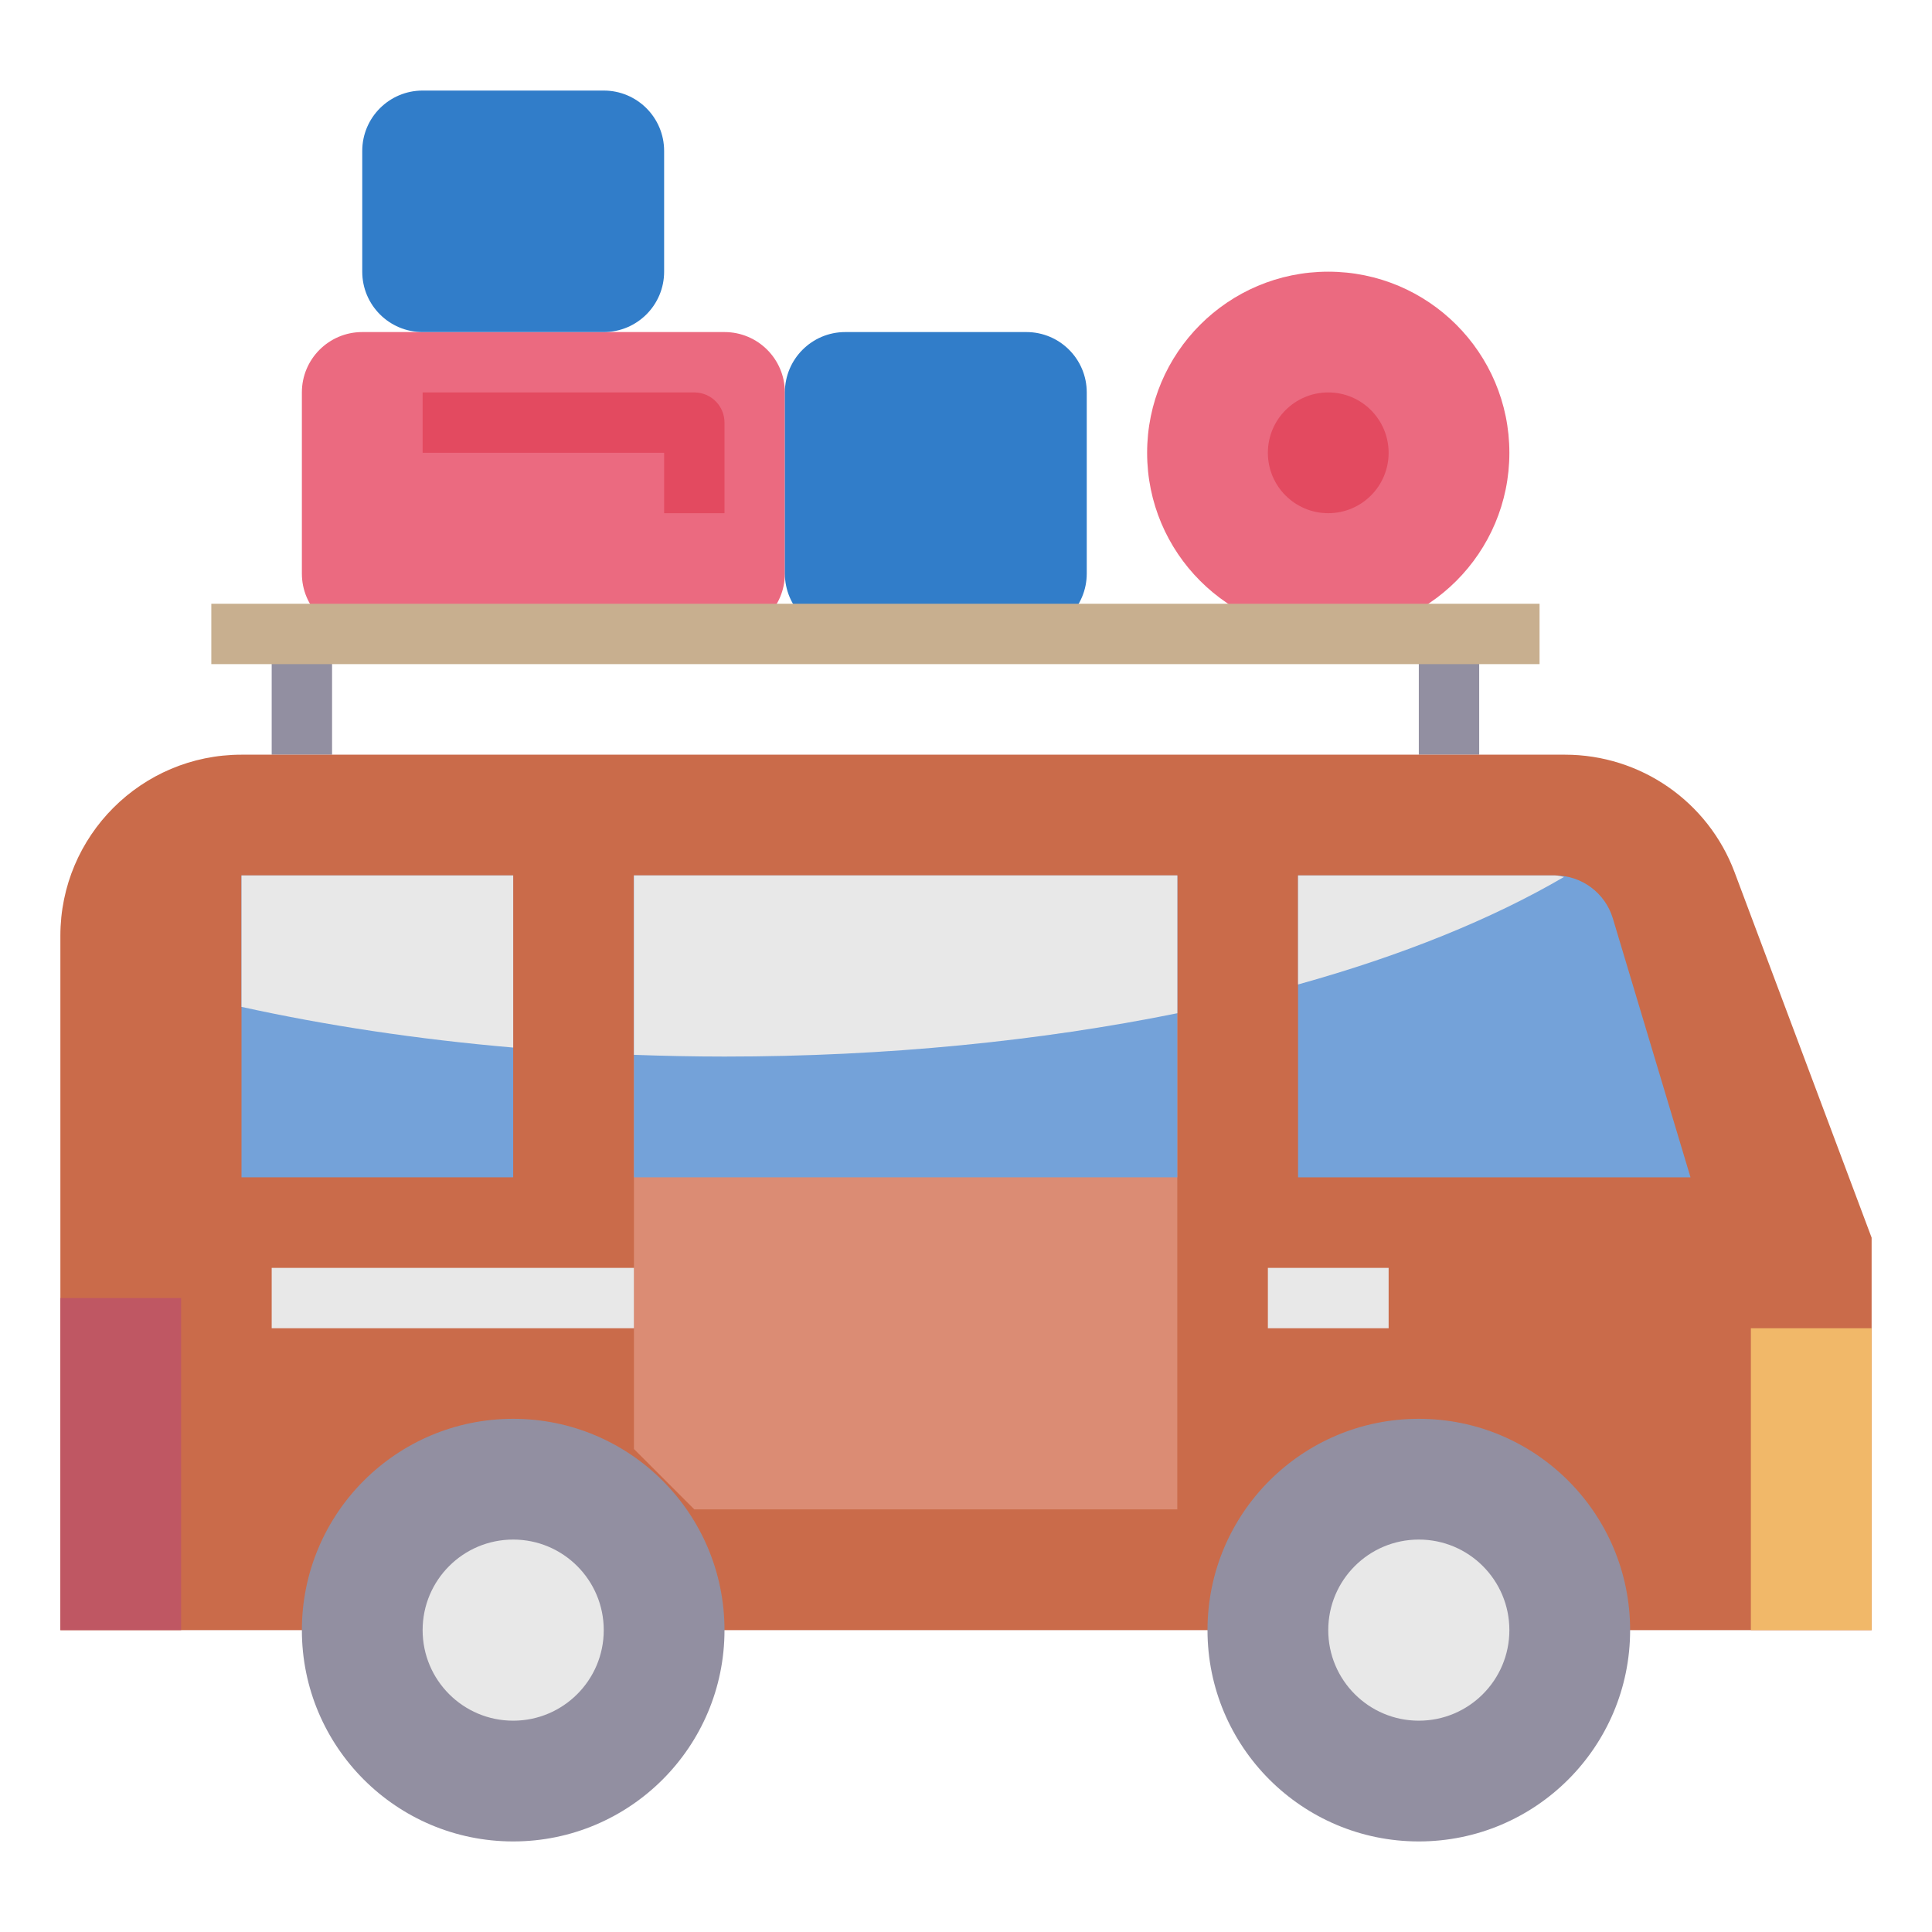
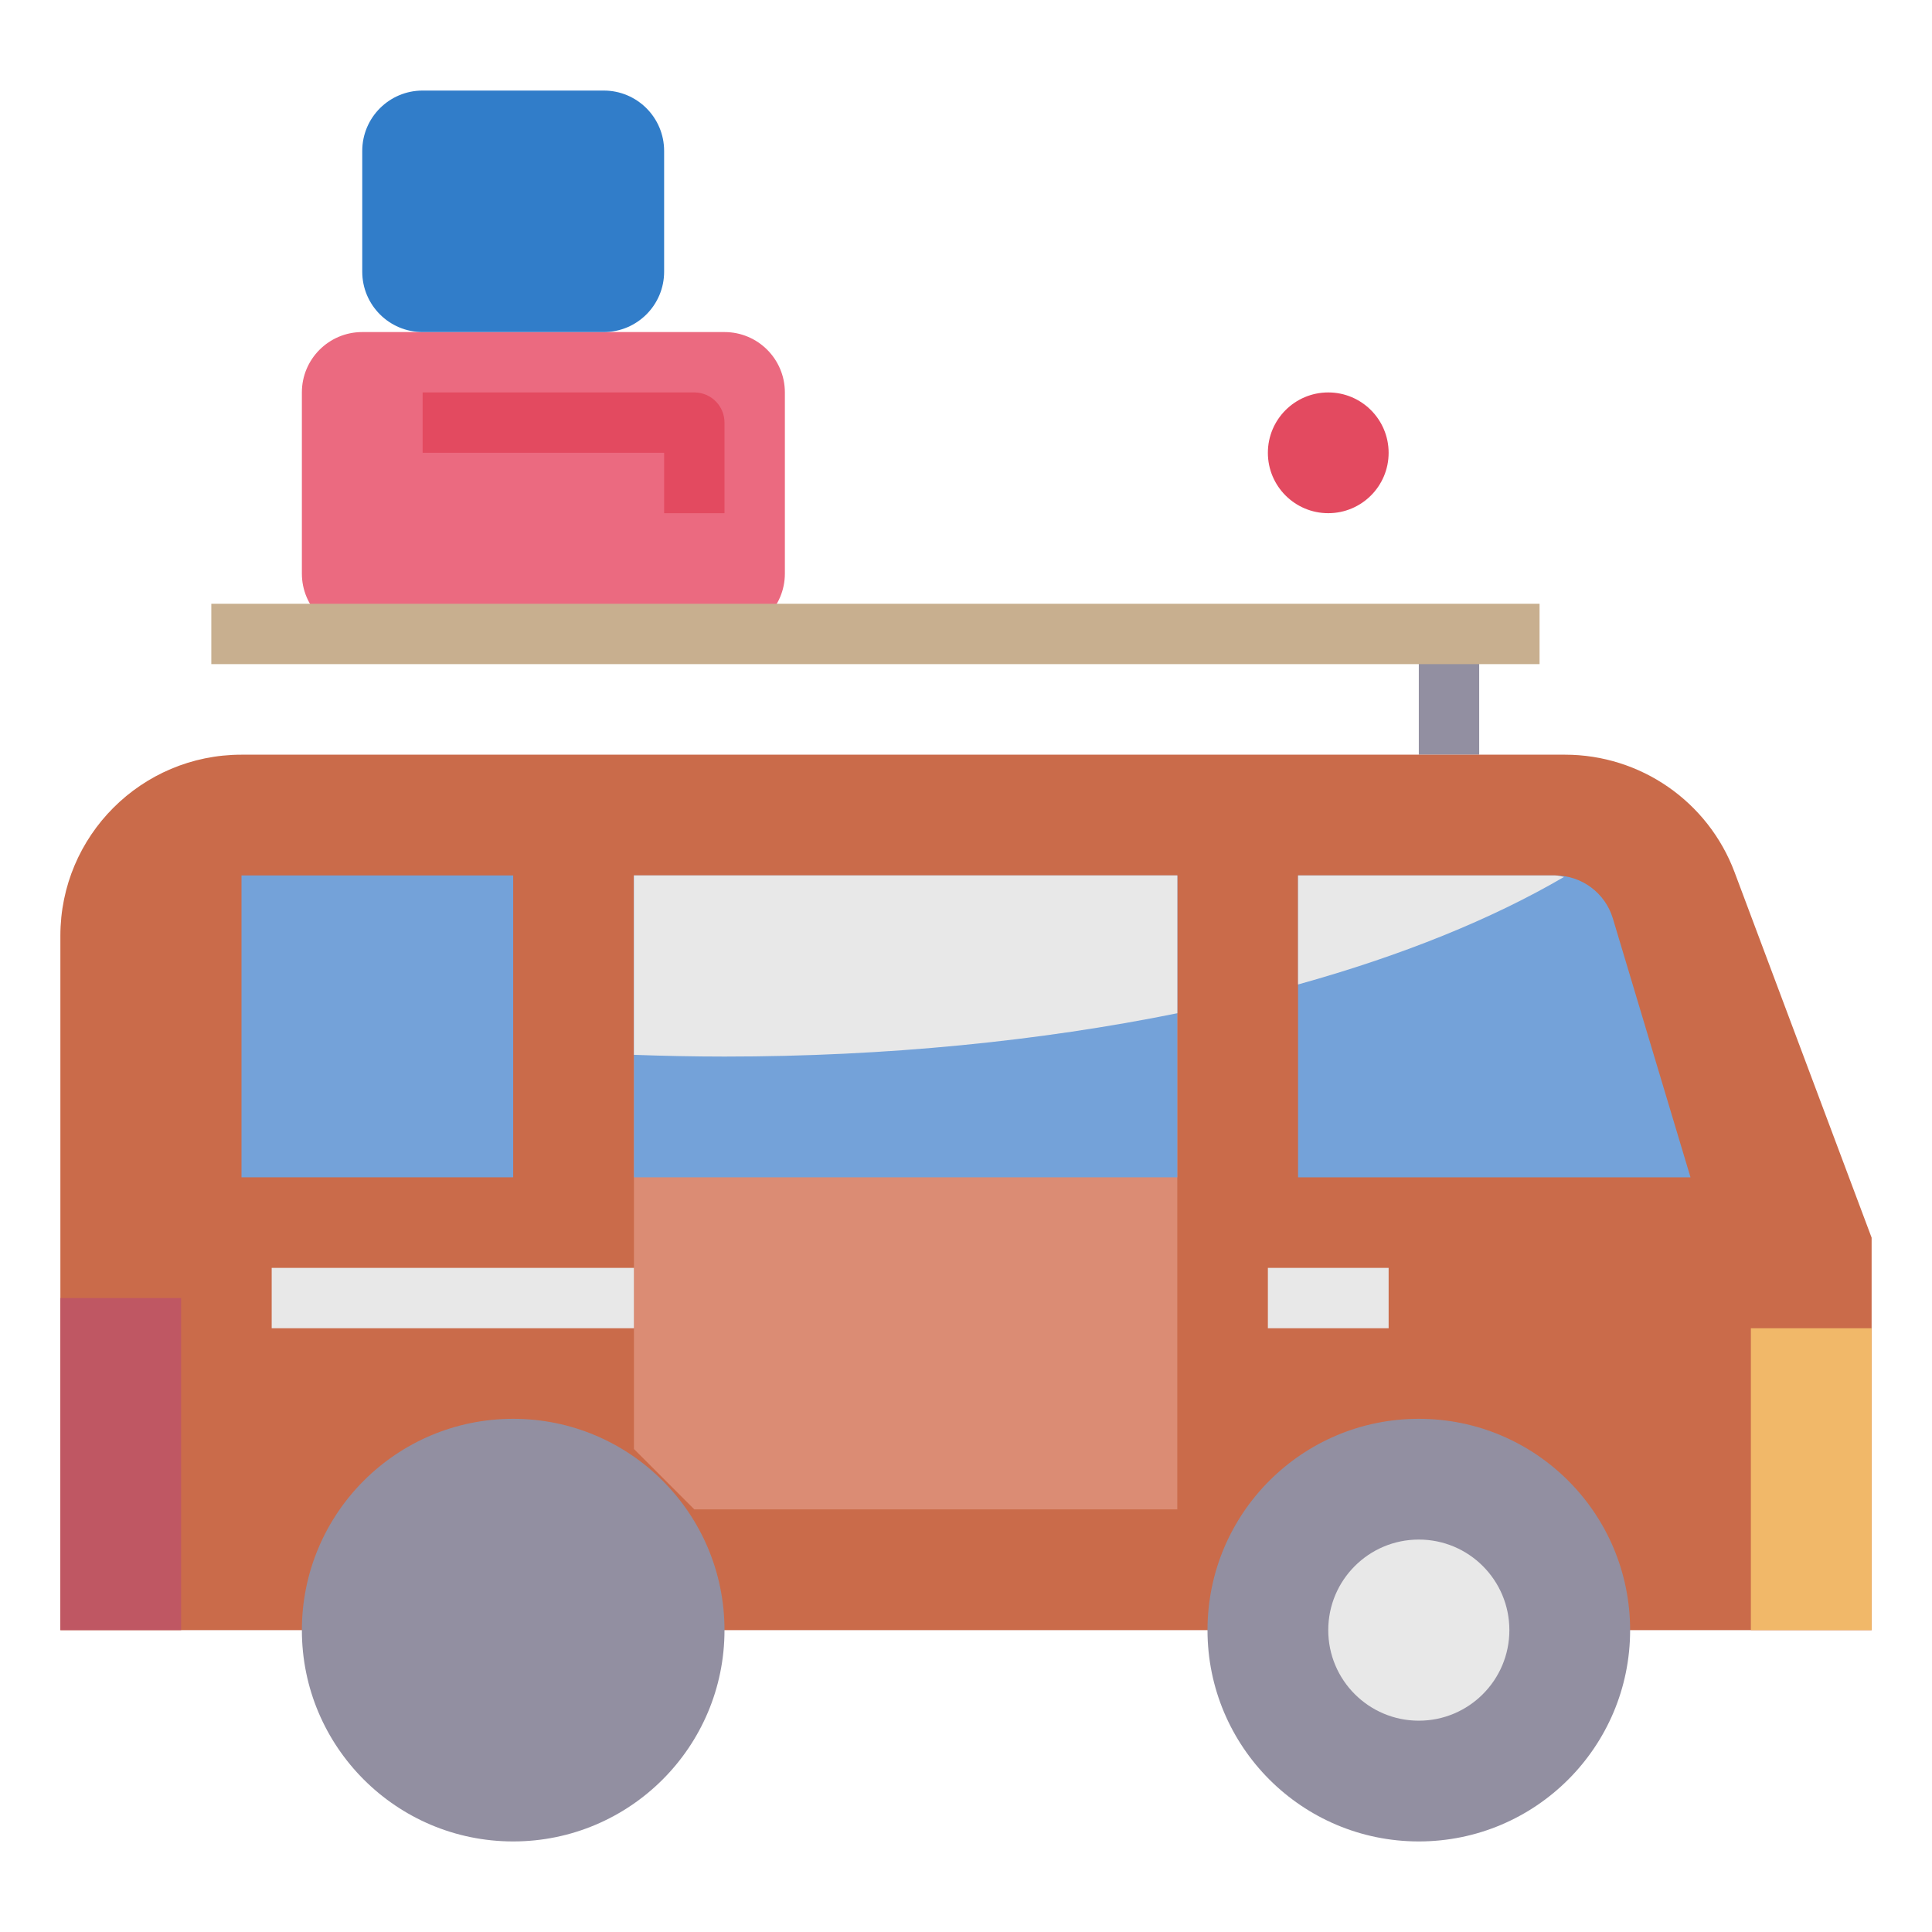
<svg xmlns="http://www.w3.org/2000/svg" id="Layer_3" enable-background="new 0 0 64 64" height="512" viewBox="0 0 64 64" width="512">
-   <path d="m9 21h2v4h-2z" fill="#928fa1" />
  <path d="m47 21h2v4h-2z" fill="#928fa1" />
  <path d="m54 54h8v-13l-4.54-12.107c-.878-2.342-3.117-3.893-5.618-3.893h-43.842c-3.314 0-6 2.686-6 6v23h8" fill="#ca6b4a" />
  <path d="m21 48v-19h18v21h-16" fill="#db8c74" />
  <circle cx="47" cy="54" fill="#928fa1" r="7" />
  <circle cx="17" cy="54" fill="#928fa1" r="7" />
  <circle cx="47" cy="54" fill="#e8e8e8" r="3" />
-   <circle cx="17" cy="54" fill="#e8e8e8" r="3" />
  <path d="m2 43h4v11h-4z" fill="#bf5763" />
  <path d="m58 44h4v10h-4z" fill="#f1b869" />
  <path d="m21 29h18v10h-18z" fill="#74a2d9" />
  <path d="m43 39h13l-2.572-8.575c-.254-.846-1.033-1.425-1.916-1.425h-8.512z" fill="#74a2d9" />
  <path d="m8 29h9v10h-9z" fill="#74a2d9" />
  <g fill="#e8e8e8">
-     <path d="m8 33.354c2.791.614 5.813 1.073 9 1.348v-5.702h-9z" />
    <path d="m21 34.943c.989.035 1.988.057 3 .057 5.385 0 10.475-.518 15-1.435v-4.565h-18z" />
    <path d="m51.811 29.049c-.1-.016-.195-.049-.299-.049h-8.512v3.612c3.439-.956 6.424-2.167 8.811-3.563z" />
  </g>
-   <circle cx="44" cy="15" fill="#eb6a80" r="6" />
  <circle cx="44" cy="15" fill="#e34a60" r="2" />
  <path d="m24 11h-12c-1.105 0-2 .895-2 2v6c0 1.105.895 2 2 2h12c1.105 0 2-.895 2-2v-6c0-1.105-.895-2-2-2z" fill="#eb6a80" />
-   <path d="m34 11h-6c-1.105 0-2 .895-2 2v6c0 1.105.895 2 2 2h6c1.105 0 2-.895 2-2v-6c0-1.105-.895-2-2-2z" fill="#317dc9" />
  <path d="m20 3h-6c-1.105 0-2 .895-2 2v4c0 1.105.895 2 2 2h6c1.105 0 2-.895 2-2v-4c0-1.105-.895-2-2-2z" fill="#317dc9" />
  <path d="m42 42h4v2h-4z" fill="#e8e8e8" />
  <path d="m9 42h12v2h-12z" fill="#e8e8e8" />
  <path d="m7 20h44v2h-44z" fill="#c8af8f" />
  <path d="m24 17h-2v-2h-8v-2h9c.553 0 1 .447 1 1z" fill="#e34a60" />
</svg>